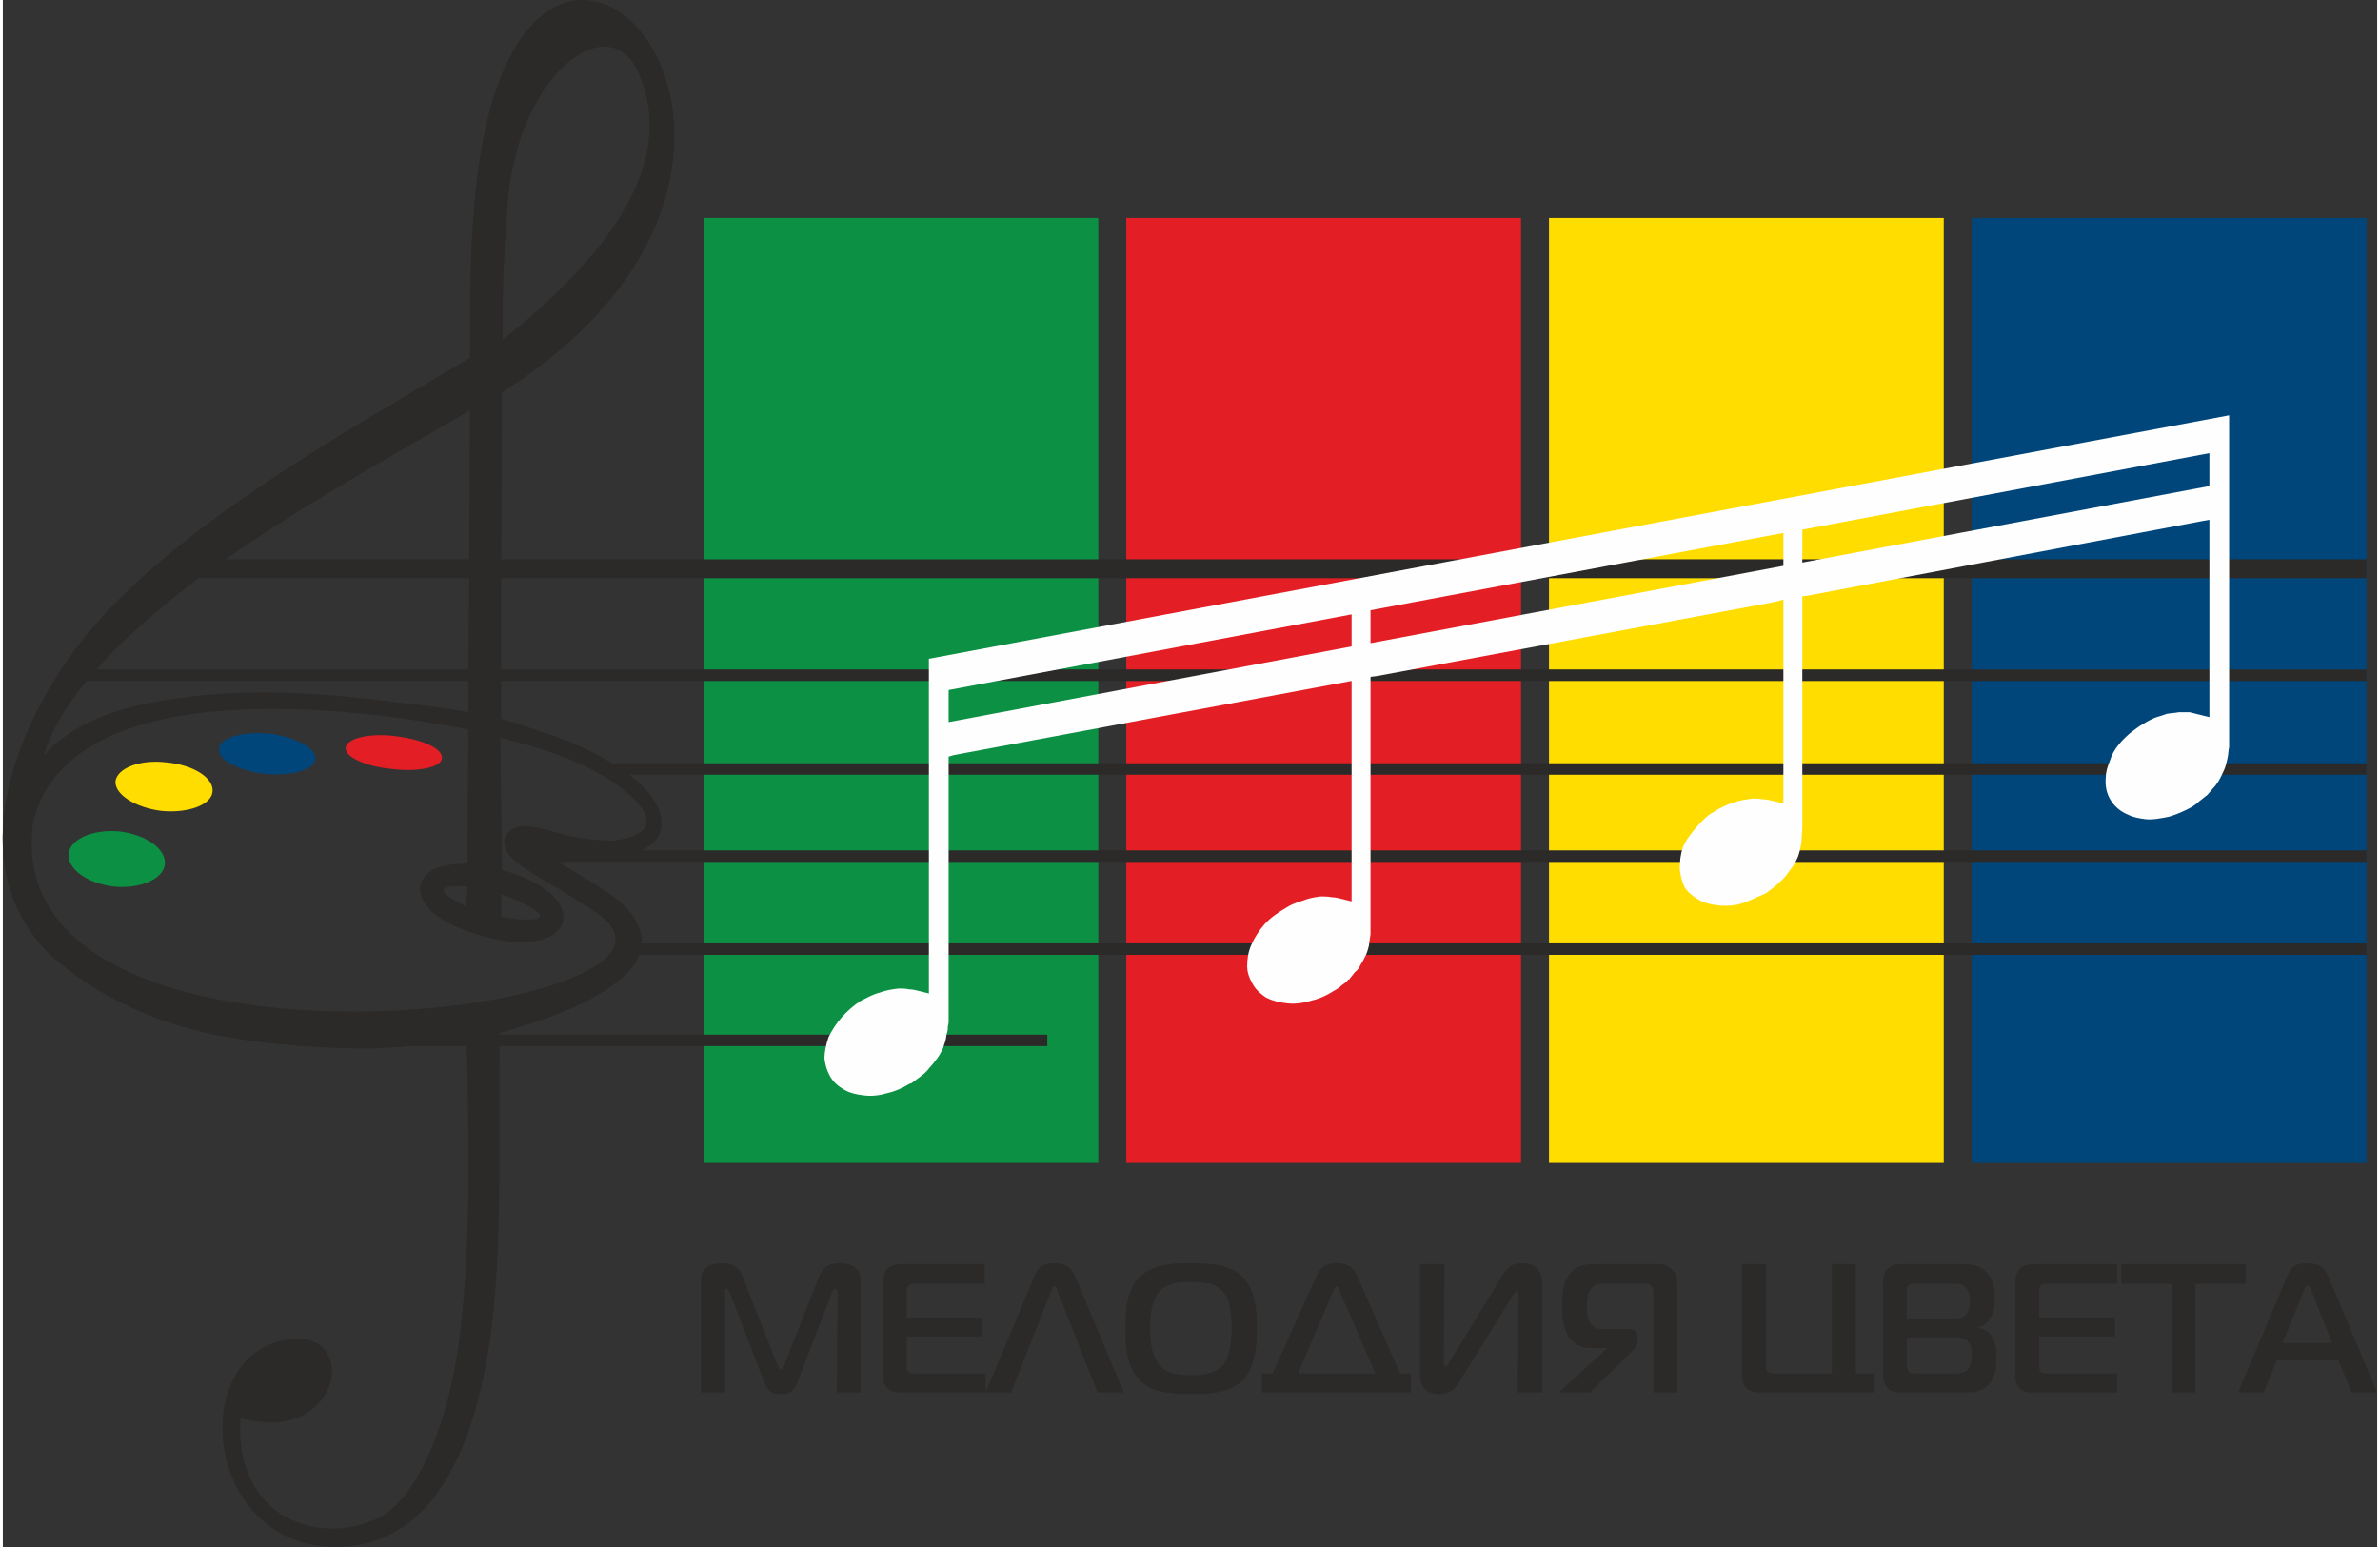
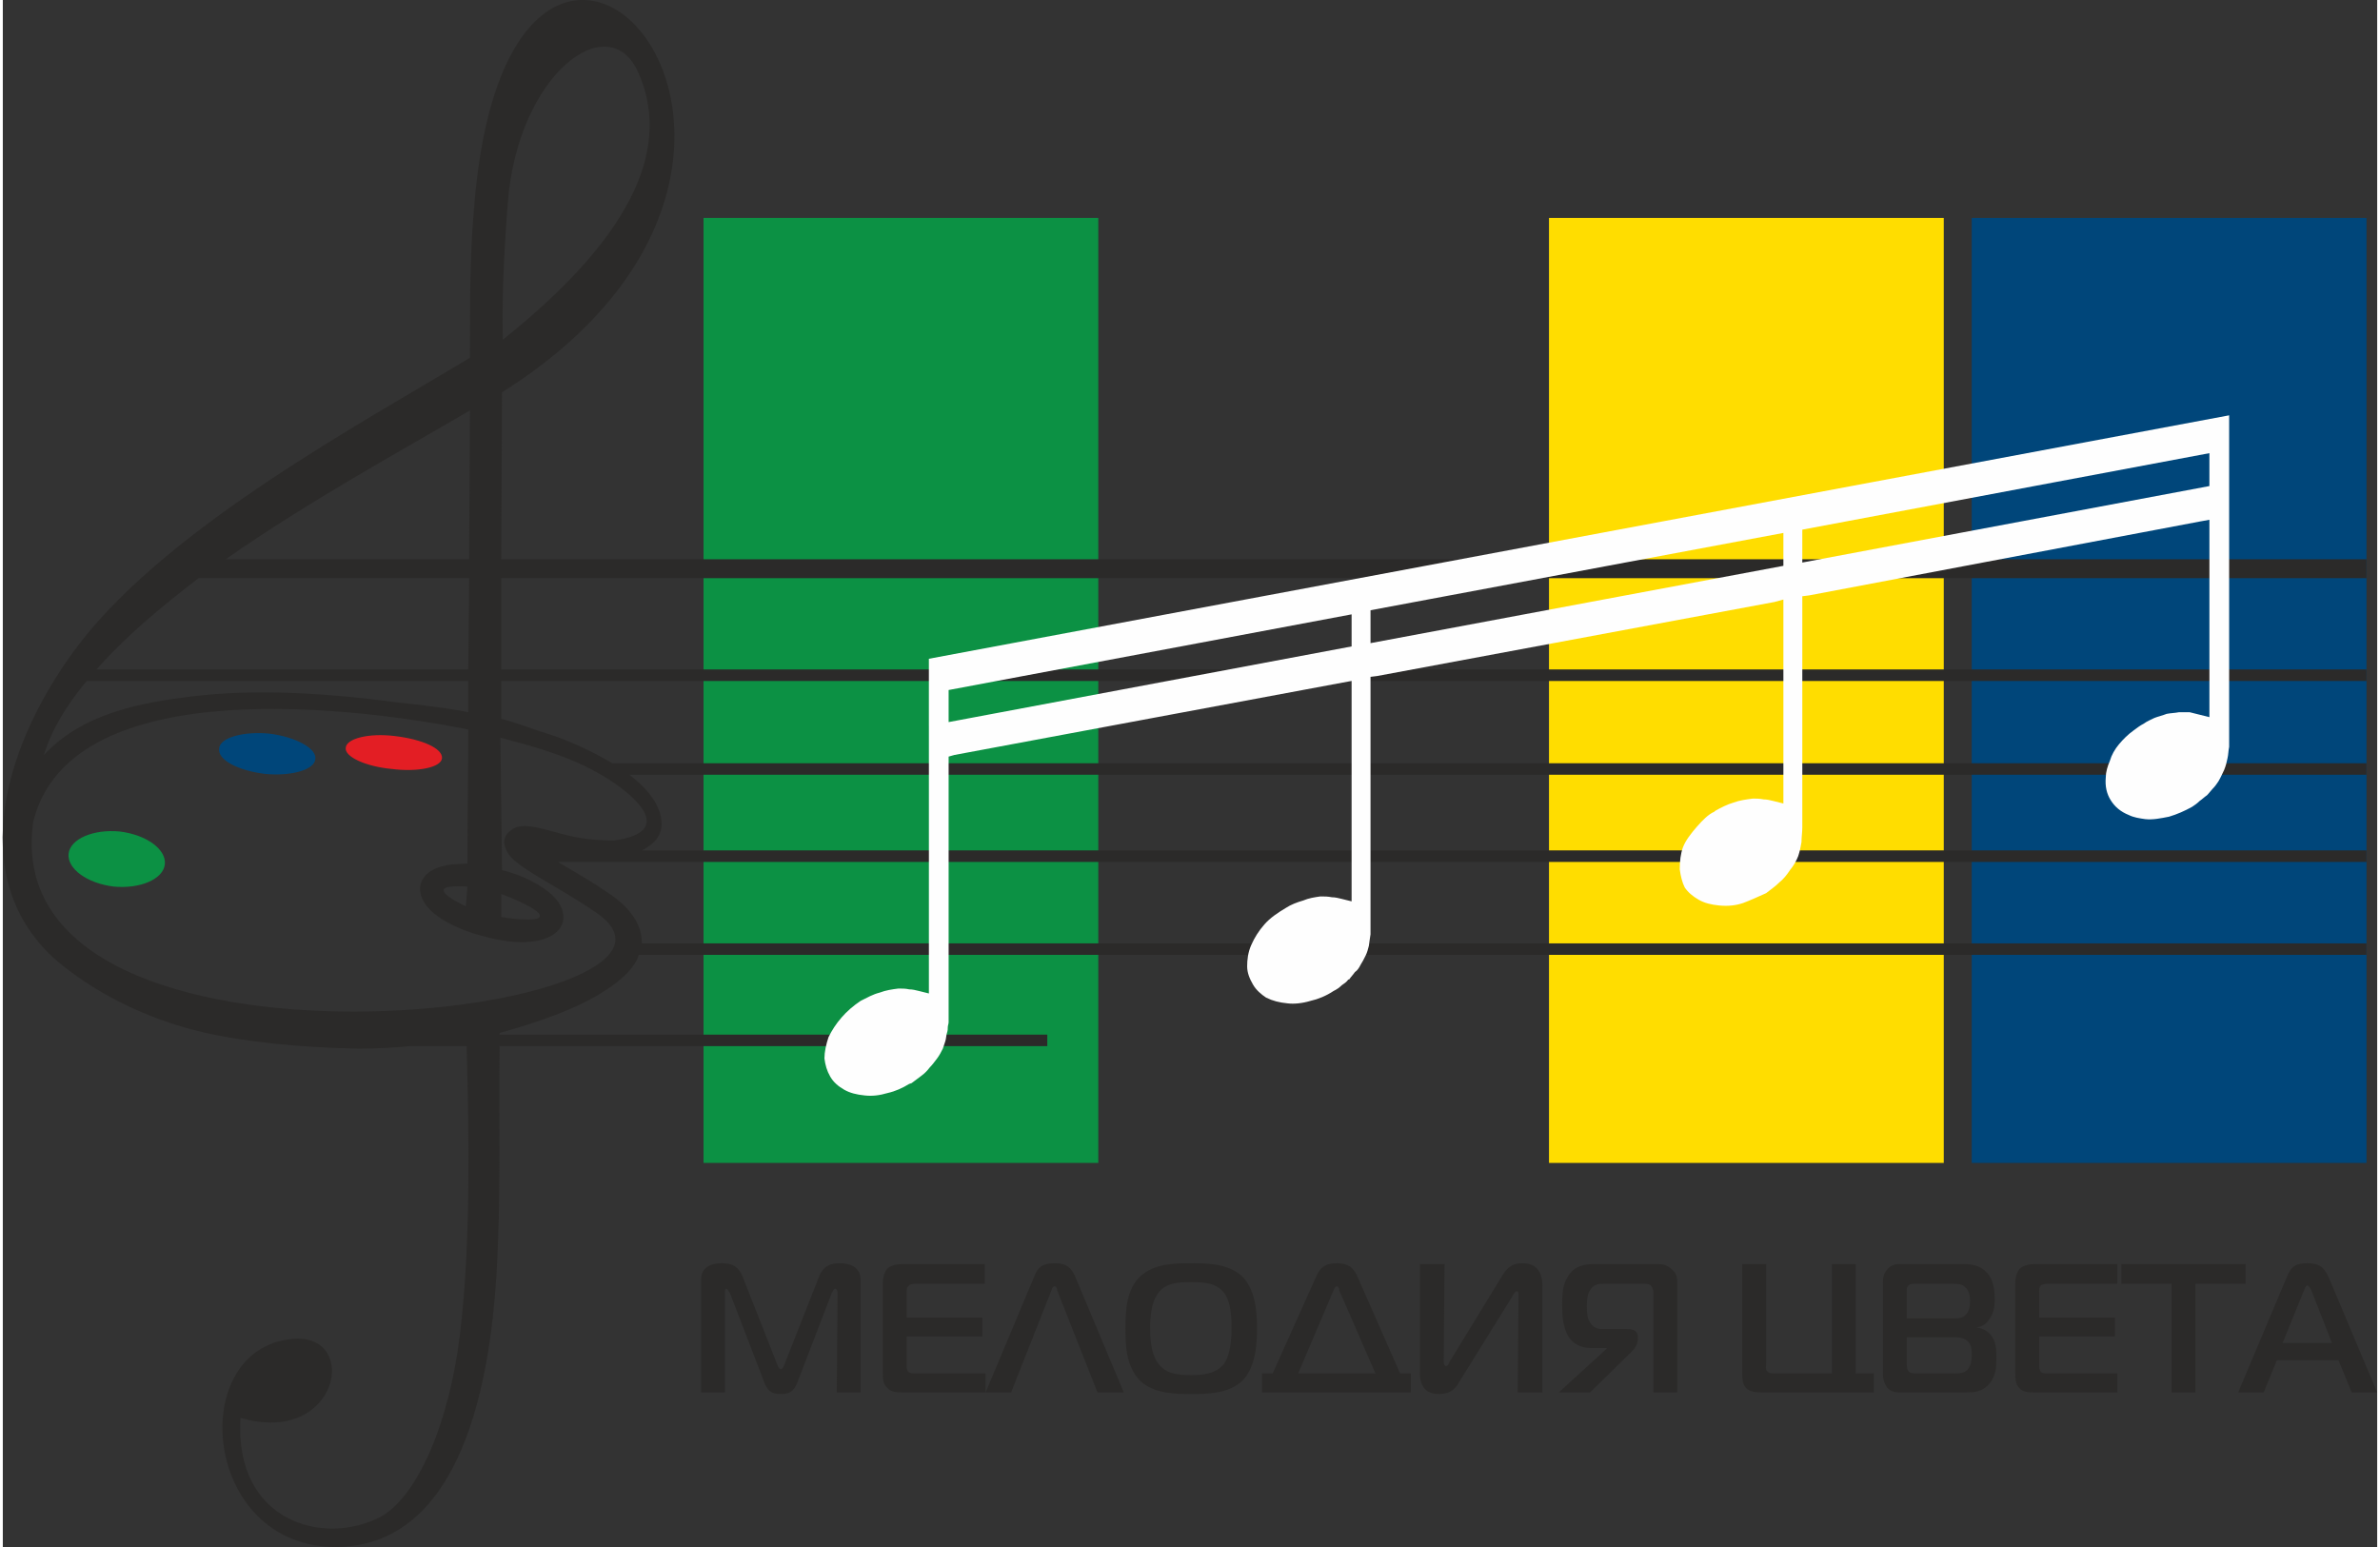
<svg xmlns="http://www.w3.org/2000/svg" xml:space="preserve" width="240px" height="156px" version="1.1" style="shape-rendering:geometricPrecision; text-rendering:geometricPrecision; image-rendering:optimizeQuality; fill-rule:evenodd; clip-rule:evenodd" viewBox="0 0 28.87 18.81">
  <rect x="0" y="0" width="28.87" height="18.81" fill="#333333" stroke="none" />
  <defs>
    <style type="text/css"> .fil2 {fill:#FFDD00} .fil1 {fill:#E31E24} .fil0 {fill:#0C9144} .fil3 {fill:#00467A} .fil5 {fill:#FEFEFE;fill-rule:nonzero} .fil4 {fill:#2B2A29;fill-rule:nonzero} </style>
  </defs>
  <g id="Слой_x0020_1">
    <g id="_2122246297392">
      <polygon class="fil0" points="8.52,14.14 13.32,14.14 13.32,2.65 8.52,2.65 " />
-       <polygon class="fil1" points="13.66,14.14 18.46,14.14 18.46,2.65 13.66,2.65 " />
      <polygon class="fil2" points="18.8,14.14 23.6,14.14 23.6,2.65 18.8,2.65 " />
      <polygon class="fil3" points="23.94,14.14 28.74,14.14 28.74,2.65 23.94,2.65 " />
      <path class="fil0" d="M1.42 10.11c0.33,0.04 0.57,0.22 0.55,0.4 -0.02,0.18 -0.3,0.3 -0.62,0.27 -0.33,-0.04 -0.57,-0.22 -0.55,-0.4 0.02,-0.18 0.3,-0.3 0.62,-0.27z" />
-       <path class="fil2" d="M1.99 9.27c0.33,0.03 0.58,0.19 0.56,0.36 -0.02,0.16 -0.3,0.26 -0.62,0.23 -0.32,-0.04 -0.57,-0.2 -0.56,-0.36 0.02,-0.16 0.3,-0.27 0.62,-0.23z" />
      <path class="fil3" d="M3.24 8.92c0.32,0.04 0.58,0.18 0.56,0.31 -0.01,0.13 -0.29,0.21 -0.61,0.18 -0.33,-0.04 -0.58,-0.17 -0.56,-0.31 0.01,-0.13 0.29,-0.21 0.61,-0.18z" />
      <path class="fil1" d="M4.77 8.95c0.33,0.04 0.58,0.15 0.57,0.27 -0.01,0.11 -0.29,0.17 -0.61,0.13 -0.32,-0.03 -0.58,-0.15 -0.56,-0.26 0.01,-0.11 0.28,-0.18 0.6,-0.14z" />
      <path class="fil4" d="M7.22 9.39c-0.42,-0.24 -0.99,-0.37 -1.17,-0.42l0.02 1.61c0.21,0.05 0.39,0.14 0.52,0.23 0.17,0.12 0.25,0.26 0.22,0.4 -0.04,0.14 -0.19,0.22 -0.39,0.24 -0.16,0.02 -0.38,-0.01 -0.59,-0.07 -0.2,-0.05 -0.4,-0.14 -0.53,-0.23 -0.17,-0.12 -0.25,-0.26 -0.22,-0.4 0.04,-0.14 0.19,-0.22 0.39,-0.24 0.05,0 0.13,-0.01 0.18,-0.01 0,-0.79 0.01,-1.17 0.01,-1.63 -1.25,-0.25 -4.83,-0.74 -5.29,1.12 -0.49,3.46 8.62,2.33 6.85,1.11 -0.16,-0.11 -0.34,-0.22 -0.51,-0.32l0 0c-0.27,-0.16 -0.5,-0.29 -0.57,-0.41 -0.07,-0.12 -0.06,-0.21 0.06,-0.29 0.12,-0.08 0.34,-0.01 0.6,0.06 0.21,0.06 0.44,0.08 0.63,0.08 0.86,-0.12 0.11,-0.66 -0.21,-0.83zm-1.18 3.19l6.66 0 0 0.14 -6.66 0c-0.01,1.03 0.02,1.82 -0.04,2.82 -0.08,1.21 -0.4,3.25 -1.94,3.27 -1.64,0.01 -1.84,-2.41 -0.54,-2.53 0.83,-0.08 0.57,1.31 -0.63,0.96 -0.08,1.26 1.01,1.57 1.71,1.2 0.44,-0.25 0.83,-1.13 0.96,-2.23 0.13,-1.08 0.11,-2.38 0.08,-3.49l-0.69 0c-0.2,0.02 -0.41,0.03 -0.62,0.03 -0.69,-0.01 -1.39,-0.08 -1.9,-0.2 -0.69,-0.16 -1.34,-0.49 -1.81,-0.9 -1.09,-1 -0.6,-2.65 0.34,-3.86 1.11,-1.41 3.41,-2.65 4.72,-3.44 0,-0.7 0,-1.27 0.05,-1.82 0.43,-5.52 5.04,-0.72 0.34,2.24l-0.01 2.03 22.68 0 0 0.23 -22.68 0 0 1.11 22.68 0 0 0.14 -22.68 0 0 0.46c0.2,0.05 0.42,0.14 0.59,0.19 0.22,0.07 0.51,0.2 0.76,0.35l21.33 0 0 0.14 -21.12 0c0.23,0.18 0.39,0.38 0.39,0.6 0,0.15 -0.1,0.25 -0.24,0.32l20.97 0 0 0.14 -21.99 0 0.1 0.06 0 0c0.17,0.1 0.36,0.21 0.53,0.33 0.15,0.1 0.25,0.21 0.31,0.31 0.06,0.1 0.08,0.2 0.08,0.29l20.97 0 0 0.14 -21.01 0c0,0.02 -0.01,0.04 -0.02,0.06 -0.07,0.14 -0.21,0.26 -0.38,0.37 -0.33,0.22 -0.82,0.39 -1.29,0.52l0 0.02zm-4.9 -4.44l4.52 0 0.01 -1.11 -3.28 0c-0.01,0 0,0 -0.01,0 -0.47,0.36 -0.91,0.73 -1.24,1.11zm4.52 0.14l-4.64 0c-0.25,0.3 -0.43,0.6 -0.52,0.9 0.48,-0.52 1.22,-0.64 1.78,-0.71 0.8,-0.1 1.69,-0.04 2.51,0.07 0.28,0.03 0.63,0.07 0.87,0.12l0 -0.38zm-2.95 -1.48l2.96 0 0.01 -1.81c-0.78,0.46 -1.94,1.09 -2.97,1.81zm3.35 4.07l0 0.28c0.05,0.01 0.46,0.07 0.47,-0.01 0.02,-0.08 -0.41,-0.25 -0.47,-0.27zm-0.41 -0.09c-0.04,0 -0.28,-0.02 -0.29,0.04 -0.01,0.07 0.23,0.18 0.27,0.2l0.02 -0.24zm0.43 -6.65c1.68,-1.34 2.02,-2.4 1.65,-3.24 -0.35,-0.82 -1.47,0 -1.59,1.58 -0.06,0.75 -0.07,1.29 -0.06,1.66z" />
      <path class="fil5" d="M11.26 8.83l0 0 0 -0.4 0 0 0 -0.42 15.81 -2.96 0 0.41 0 0 0 0.4 0 0c0,2.29 0,2.26 0,3.07 0,0.06 0,0.11 0,0.15l0 0c-0.01,0.05 -0.01,0.1 -0.02,0.14 -0.01,0.05 -0.02,0.09 -0.04,0.14 -0.02,0.04 -0.04,0.09 -0.07,0.14 -0.02,0.03 -0.04,0.06 -0.07,0.09 -0.02,0.02 -0.04,0.05 -0.07,0.08l0 0c-0.03,0.02 -0.06,0.05 -0.09,0.07 -0.03,0.03 -0.06,0.05 -0.09,0.07l0 0c-0.09,0.05 -0.18,0.09 -0.28,0.12 -0.1,0.02 -0.2,0.04 -0.29,0.03 -0.07,-0.01 -0.14,-0.02 -0.2,-0.05 -0.1,-0.04 -0.17,-0.1 -0.22,-0.18 -0.05,-0.08 -0.07,-0.17 -0.06,-0.28 0,-0.06 0.02,-0.13 0.05,-0.2 0.02,-0.07 0.06,-0.14 0.11,-0.2 0.05,-0.06 0.11,-0.12 0.18,-0.17 0.04,-0.03 0.08,-0.06 0.12,-0.08 0.04,-0.03 0.09,-0.05 0.13,-0.07l0 0c0.05,-0.02 0.1,-0.03 0.15,-0.05l0 0c0.05,-0.01 0.1,-0.01 0.15,-0.02 0.05,0 0.09,0 0.13,0 0.04,0.01 0.08,0.02 0.12,0.03l0.12 0.03 0 -0.12 0 -2.16 0 -0.12 -0.11 0.02 -4.76 0.9 -0.08 0.01 0 0.08 0 2.68 0 0 0 0.05c0,0.06 -0.01,0.12 -0.01,0.18 -0.01,0.06 -0.02,0.11 -0.04,0.17 -0.02,0.05 -0.05,0.11 -0.1,0.17 -0.04,0.06 -0.08,0.11 -0.13,0.15l0 0c-0.05,0.05 -0.11,0.09 -0.16,0.13 -0.11,0.05 -0.2,0.09 -0.28,0.12 -0.09,0.03 -0.18,0.04 -0.29,0.03 -0.1,-0.01 -0.18,-0.03 -0.25,-0.07 -0.07,-0.04 -0.13,-0.09 -0.17,-0.15l0 0c-0.03,-0.06 -0.05,-0.14 -0.06,-0.22 0,-0.1 0.01,-0.19 0.04,-0.27 0.03,-0.08 0.1,-0.17 0.17,-0.25 0.07,-0.08 0.14,-0.15 0.21,-0.18l0.01 -0.01 0 0c0.07,-0.04 0.15,-0.08 0.22,-0.1 0.08,-0.03 0.16,-0.04 0.24,-0.05 0.04,0 0.08,0 0.13,0.01 0.04,0 0.08,0.01 0.12,0.02l0.12 0.03 0 -0.12 0 -2.24 0 -0.12 -0.11 0.03 -4.83 0.9 -0.08 0.01 0 1.19 0 0 0 1.84 0 0.01c0,0.01 0,0.05 0,0.09 -0.01,0.07 -0.02,0.13 -0.02,0.14 -0.01,0.04 -0.02,0.08 -0.04,0.12 -0.02,0.04 -0.04,0.08 -0.06,0.11 -0.02,0.04 -0.04,0.07 -0.07,0.09 -0.02,0.03 -0.05,0.06 -0.07,0.09l-0.01 0 0 0c-0.02,0.03 -0.05,0.05 -0.08,0.07 -0.03,0.03 -0.06,0.05 -0.1,0.07 -0.09,0.06 -0.19,0.1 -0.28,0.12 -0.1,0.03 -0.2,0.04 -0.28,0.03 -0.1,-0.01 -0.18,-0.03 -0.26,-0.07 -0.06,-0.04 -0.12,-0.09 -0.16,-0.16 -0.04,-0.07 -0.07,-0.14 -0.07,-0.22 0,-0.08 0.01,-0.17 0.05,-0.26 0.04,-0.09 0.09,-0.17 0.16,-0.25 0.07,-0.08 0.16,-0.14 0.26,-0.2l0 0c0.06,-0.04 0.14,-0.07 0.21,-0.09 0.07,-0.03 0.14,-0.04 0.21,-0.05 0.05,0 0.09,0 0.14,0.01 0.04,0 0.08,0.01 0.12,0.02l0.12 0.03 0 -0.12 0 -1.42 0 0 0 -1.14 -0.11 0.02 -4.72 0.88 -0.07 0.02 0 0.9 0 0 0 2.33 0 0c0,0.02 -0.01,0.04 -0.01,0.06 0,0.02 0,0.04 -0.01,0.07l0 0c-0.01,0.03 -0.01,0.07 -0.02,0.1 -0.01,0.03 -0.02,0.06 -0.03,0.09 -0.02,0.04 -0.04,0.08 -0.07,0.12l0 0c-0.03,0.04 -0.06,0.08 -0.09,0.11 -0.03,0.04 -0.06,0.07 -0.1,0.1 -0.04,0.03 -0.08,0.06 -0.12,0.09l-0.03 0.01c-0.08,0.05 -0.17,0.09 -0.26,0.11 -0.1,0.03 -0.19,0.04 -0.28,0.03 -0.1,-0.01 -0.18,-0.03 -0.25,-0.07 -0.07,-0.04 -0.13,-0.09 -0.17,-0.16 -0.04,-0.07 -0.06,-0.14 -0.07,-0.22 0,-0.08 0.02,-0.17 0.05,-0.26 0.04,-0.08 0.09,-0.16 0.16,-0.24 0.06,-0.07 0.14,-0.14 0.23,-0.2 0.08,-0.04 0.15,-0.08 0.23,-0.1 0.08,-0.03 0.15,-0.04 0.23,-0.05 0.04,0 0.09,0 0.13,0.01 0.04,0 0.08,0.01 0.12,0.02l0.12 0.03 0 -0.12c0,-1.37 0,-1.77 0,-3.13zm15.57 -3.32l-4.95 0.93 0 0.4 4.95 -0.93 0 -0.4zm-5.18 0.97l-5.02 0.94 0 0.4 5.02 -0.94 0 -0.4zm-5.25 0.99l-4.9 0.92 0 0.39 4.9 -0.92 0 -0.39z" />
      <path class="fil4" d="M10.08 15.72c0.01,-0.01 0.02,-0.05 0.04,-0.05 0.01,0 0.03,0.01 0.03,0.05l-0.01 1.21 0.29 0 0 -1.37c0,-0.14 -0.11,-0.2 -0.25,-0.2 -0.11,0 -0.21,0.02 -0.27,0.2l-0.41 1.04c-0.01,0.03 -0.03,0.05 -0.04,0.05 -0.01,0 -0.03,-0.02 -0.04,-0.05l-0.41 -1.04c-0.06,-0.18 -0.16,-0.2 -0.27,-0.2 -0.04,0 -0.25,0 -0.25,0.2l0 1.37 0.29 0 0 -1.21c0,-0.01 0,-0.05 0.02,-0.05 0.01,0 0.03,0.04 0.04,0.05l0.4 1.04c0.05,0.15 0.1,0.19 0.22,0.19 0.13,0 0.17,-0.05 0.22,-0.19l0.4 -1.04zm1.87 1.21l0 -0.23 -0.84 0c-0.04,0 -0.08,0 -0.1,-0.02 -0.01,-0.01 -0.02,-0.04 -0.02,-0.06l0 -0.37 0.92 0 0 -0.23 -0.92 0 0 -0.31c0,-0.03 0,-0.06 0.03,-0.08 0.02,-0.02 0.05,-0.02 0.08,-0.02l0.84 0 0 -0.24 -1 0c-0.06,0 -0.14,0.01 -0.19,0.06 -0.03,0.04 -0.05,0.1 -0.05,0.17l0 1.1c0,0.06 0,0.13 0.06,0.18 0.05,0.05 0.11,0.05 0.17,0.05l1.02 0zm0 0l0.31 0 0.49 -1.24c0.01,-0.02 0.01,-0.05 0.04,-0.05 0.02,0 0.03,0.03 0.03,0.05l0.49 1.24 0.32 0 -0.6 -1.43c-0.04,-0.07 -0.08,-0.14 -0.24,-0.14 -0.17,0 -0.21,0.07 -0.24,0.14l-0.6 1.43zm2.5 -1.57c-0.19,0 -0.45,0 -0.62,0.16 -0.17,0.16 -0.18,0.42 -0.18,0.63 0,0.18 0,0.46 0.18,0.64 0.17,0.16 0.44,0.16 0.62,0.16 0.18,0 0.45,0 0.62,-0.16 0.17,-0.17 0.18,-0.47 0.18,-0.64 0,-0.2 -0.02,-0.47 -0.18,-0.63 -0.17,-0.16 -0.44,-0.16 -0.62,-0.16zm-0.5 0.79c0,-0.23 0.04,-0.35 0.1,-0.43 0.1,-0.13 0.26,-0.13 0.4,-0.13 0.13,0 0.3,0 0.4,0.13 0.06,0.08 0.09,0.2 0.09,0.43 0,0.23 -0.04,0.36 -0.09,0.43 -0.1,0.13 -0.27,0.14 -0.4,0.14 -0.18,0 -0.31,-0.02 -0.4,-0.14 -0.06,-0.08 -0.1,-0.2 -0.1,-0.43zm1.49 0.55l-0.13 0 0 0.23 1.81 0 0 -0.23 -0.13 0 -0.52 -1.18c-0.05,-0.11 -0.11,-0.16 -0.25,-0.16 -0.16,0 -0.21,0.07 -0.25,0.16l-0.53 1.18zm0.74 -1.01c0.01,-0.02 0.02,-0.05 0.04,-0.05 0.02,0 0.03,0.03 0.03,0.05l0.44 1.01 -0.94 0 0.43 -1.01zm2.54 1.24l0 -1.29c0,-0.08 -0.01,-0.28 -0.24,-0.28 -0.11,0 -0.18,0.03 -0.26,0.17l-0.63 1.03c-0.01,0.02 -0.02,0.05 -0.04,0.05 -0.03,0 -0.03,-0.04 -0.03,-0.07l0.01 -1.17 -0.3 0 0 1.31c0,0.09 0.01,0.27 0.23,0.27 0.16,0 0.21,-0.08 0.25,-0.15l0.64 -1.03c0.02,-0.04 0.04,-0.07 0.06,-0.07 0.02,0 0.02,0.02 0.02,0.05l-0.01 1.18 0.3 0zm1.64 0l0 -1.31c0,-0.07 0,-0.13 -0.06,-0.18 -0.06,-0.06 -0.12,-0.07 -0.17,-0.07l-0.77 0c-0.13,0 -0.25,0.02 -0.33,0.15 -0.07,0.11 -0.07,0.24 -0.07,0.35 0,0.13 0.01,0.26 0.07,0.37 0.05,0.09 0.15,0.15 0.27,0.15l0.2 0 0 0.01 -0.58 0.53 0.38 0 0.52 -0.51c0.05,-0.06 0.06,-0.1 0.06,-0.13l0 -0.04c0,-0.09 -0.1,-0.09 -0.13,-0.09l-0.31 0c-0.07,0 -0.12,-0.04 -0.14,-0.08 -0.03,-0.04 -0.04,-0.1 -0.04,-0.2 0,-0.08 0.01,-0.17 0.06,-0.22 0.04,-0.05 0.1,-0.05 0.15,-0.05l0.49 0c0.03,0 0.05,0 0.08,0.02 0.02,0.03 0.03,0.06 0.03,0.08l0 1.22 0.29 0zm2.39 0l0 -0.23 -0.22 0 0 -1.33 -0.29 0 0 1.33 -0.7 0c-0.02,0 -0.07,0 -0.09,-0.03 -0.02,-0.02 -0.01,-0.06 -0.01,-0.09l0 -1.21 -0.29 0 0 1.34c0,0.05 0,0.13 0.06,0.18 0.06,0.04 0.12,0.04 0.19,0.04l1.35 0zm0.32 -1.56c-0.05,0 -0.12,0.01 -0.16,0.07 -0.04,0.04 -0.05,0.1 -0.05,0.16l0 1.11c0,0.09 0.04,0.14 0.05,0.16 0.06,0.07 0.14,0.06 0.21,0.06l0.75 0c0.09,0 0.19,0 0.28,-0.1 0.09,-0.1 0.09,-0.22 0.09,-0.33 0,-0.08 0,-0.19 -0.07,-0.27 -0.04,-0.05 -0.1,-0.08 -0.17,-0.09l0 0c0.06,-0.01 0.1,-0.03 0.14,-0.08 0.07,-0.09 0.08,-0.17 0.08,-0.26 0,-0.1 -0.01,-0.24 -0.1,-0.33 -0.08,-0.09 -0.2,-0.1 -0.28,-0.1l-0.77 0zm0.08 0.66l0 -0.34c0,-0.01 0,-0.04 0.02,-0.06 0.02,-0.02 0.04,-0.02 0.07,-0.02l0.48 0c0.05,0 0.1,0 0.14,0.04 0.05,0.04 0.06,0.12 0.06,0.17 0,0.1 -0.03,0.14 -0.04,0.15 -0.04,0.06 -0.1,0.06 -0.16,0.06l-0.57 0zm0 0.23l0.6 0c0.09,0 0.14,0.04 0.16,0.07 0.03,0.04 0.03,0.11 0.03,0.15 0,0.05 -0.01,0.12 -0.04,0.16 -0.04,0.06 -0.12,0.06 -0.17,0.06l-0.46 0c-0.03,0 -0.08,0 -0.1,-0.03 -0.01,-0.01 -0.02,-0.04 -0.02,-0.09l0 -0.32zm2.56 0.67l0 -0.23 -0.83 0c-0.05,0 -0.08,0 -0.1,-0.02 -0.01,-0.01 -0.02,-0.04 -0.02,-0.06l0 -0.37 0.92 0 0 -0.23 -0.92 0 0 -0.31c0,-0.03 0,-0.06 0.02,-0.08 0.03,-0.02 0.06,-0.02 0.08,-0.02l0.85 0 0 -0.24 -1 0c-0.06,0 -0.14,0.01 -0.19,0.06 -0.03,0.04 -0.05,0.1 -0.05,0.17l0 1.1c0,0.06 0,0.13 0.05,0.18 0.05,0.05 0.11,0.05 0.18,0.05l1.01 0zm0.95 0l0 -1.32 0.61 0 0 -0.24 -1.51 0 0 0.24 0.61 0 0 1.32 0.29 0zm0.52 0l0.31 0 0.16 -0.39 0.75 0 0.16 0.39 0.31 0 -0.59 -1.4c-0.06,-0.13 -0.12,-0.17 -0.26,-0.17 -0.14,0 -0.2,0.04 -0.25,0.17l-0.59 1.4zm0.8 -1.24c0.01,-0.02 0.02,-0.06 0.04,-0.06 0.02,0 0.04,0.04 0.05,0.06l0.25 0.64 -0.6 0 0.26 -0.64z" />
    </g>
  </g>
</svg>